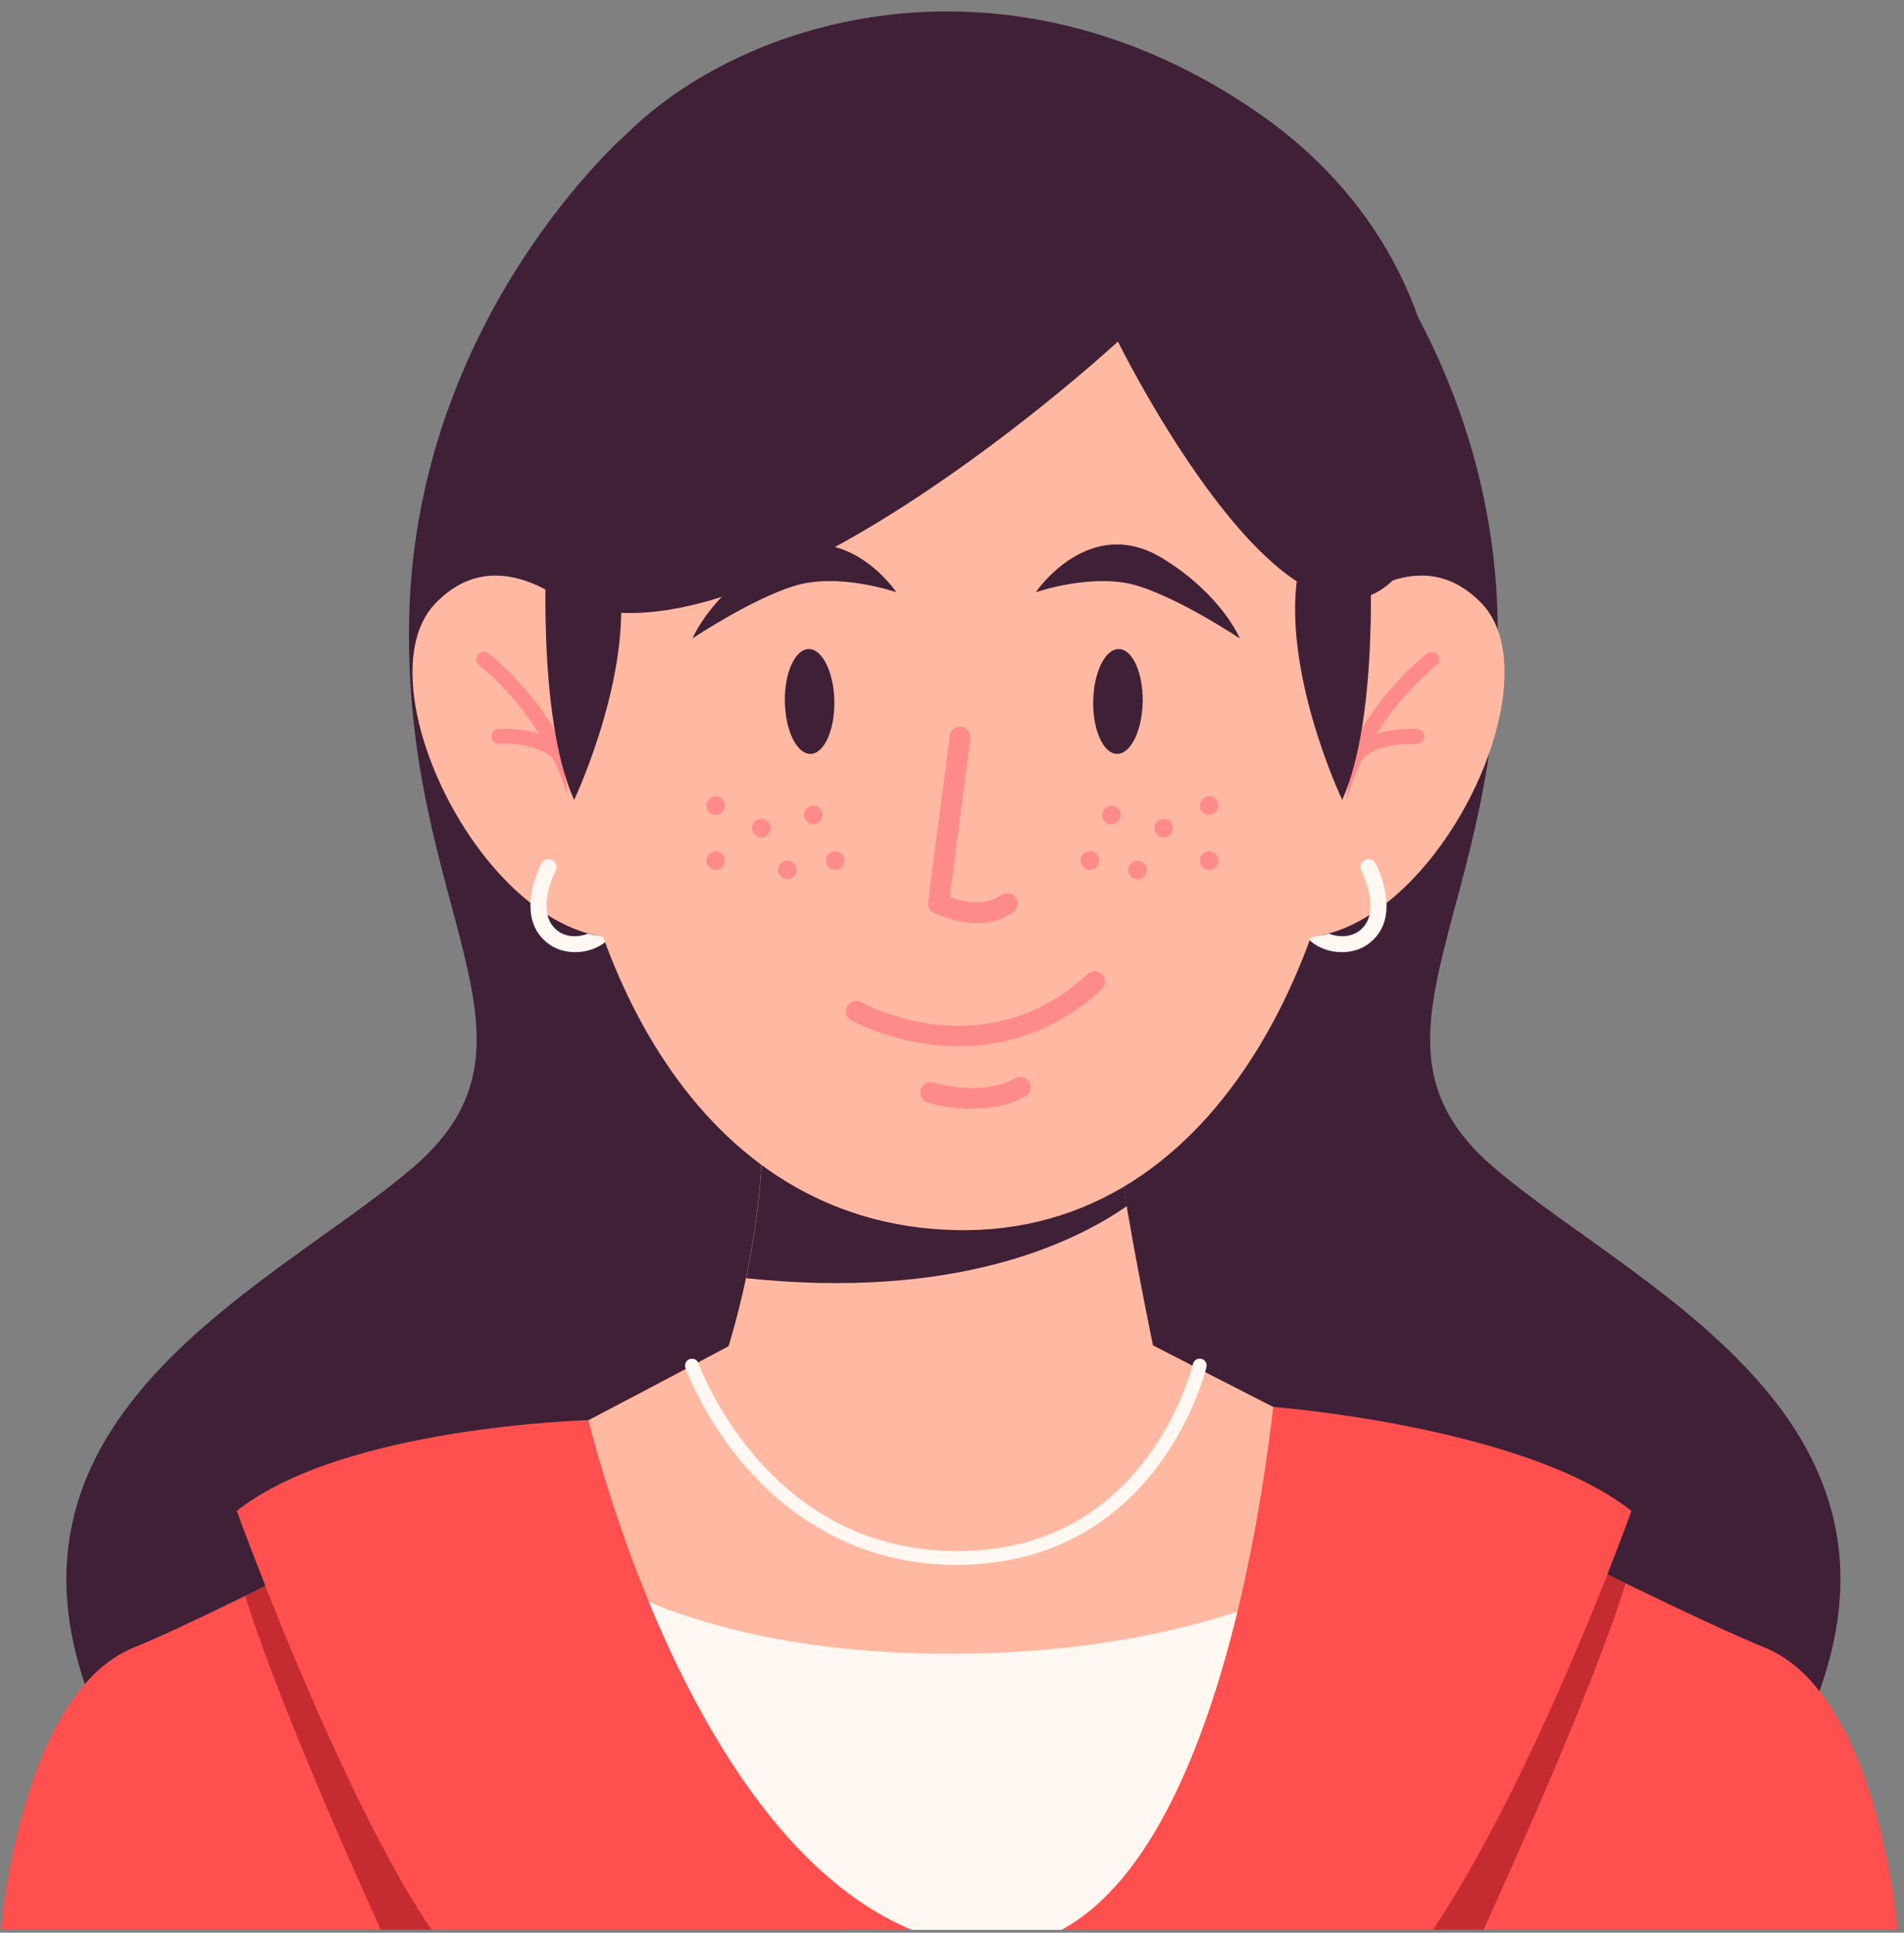
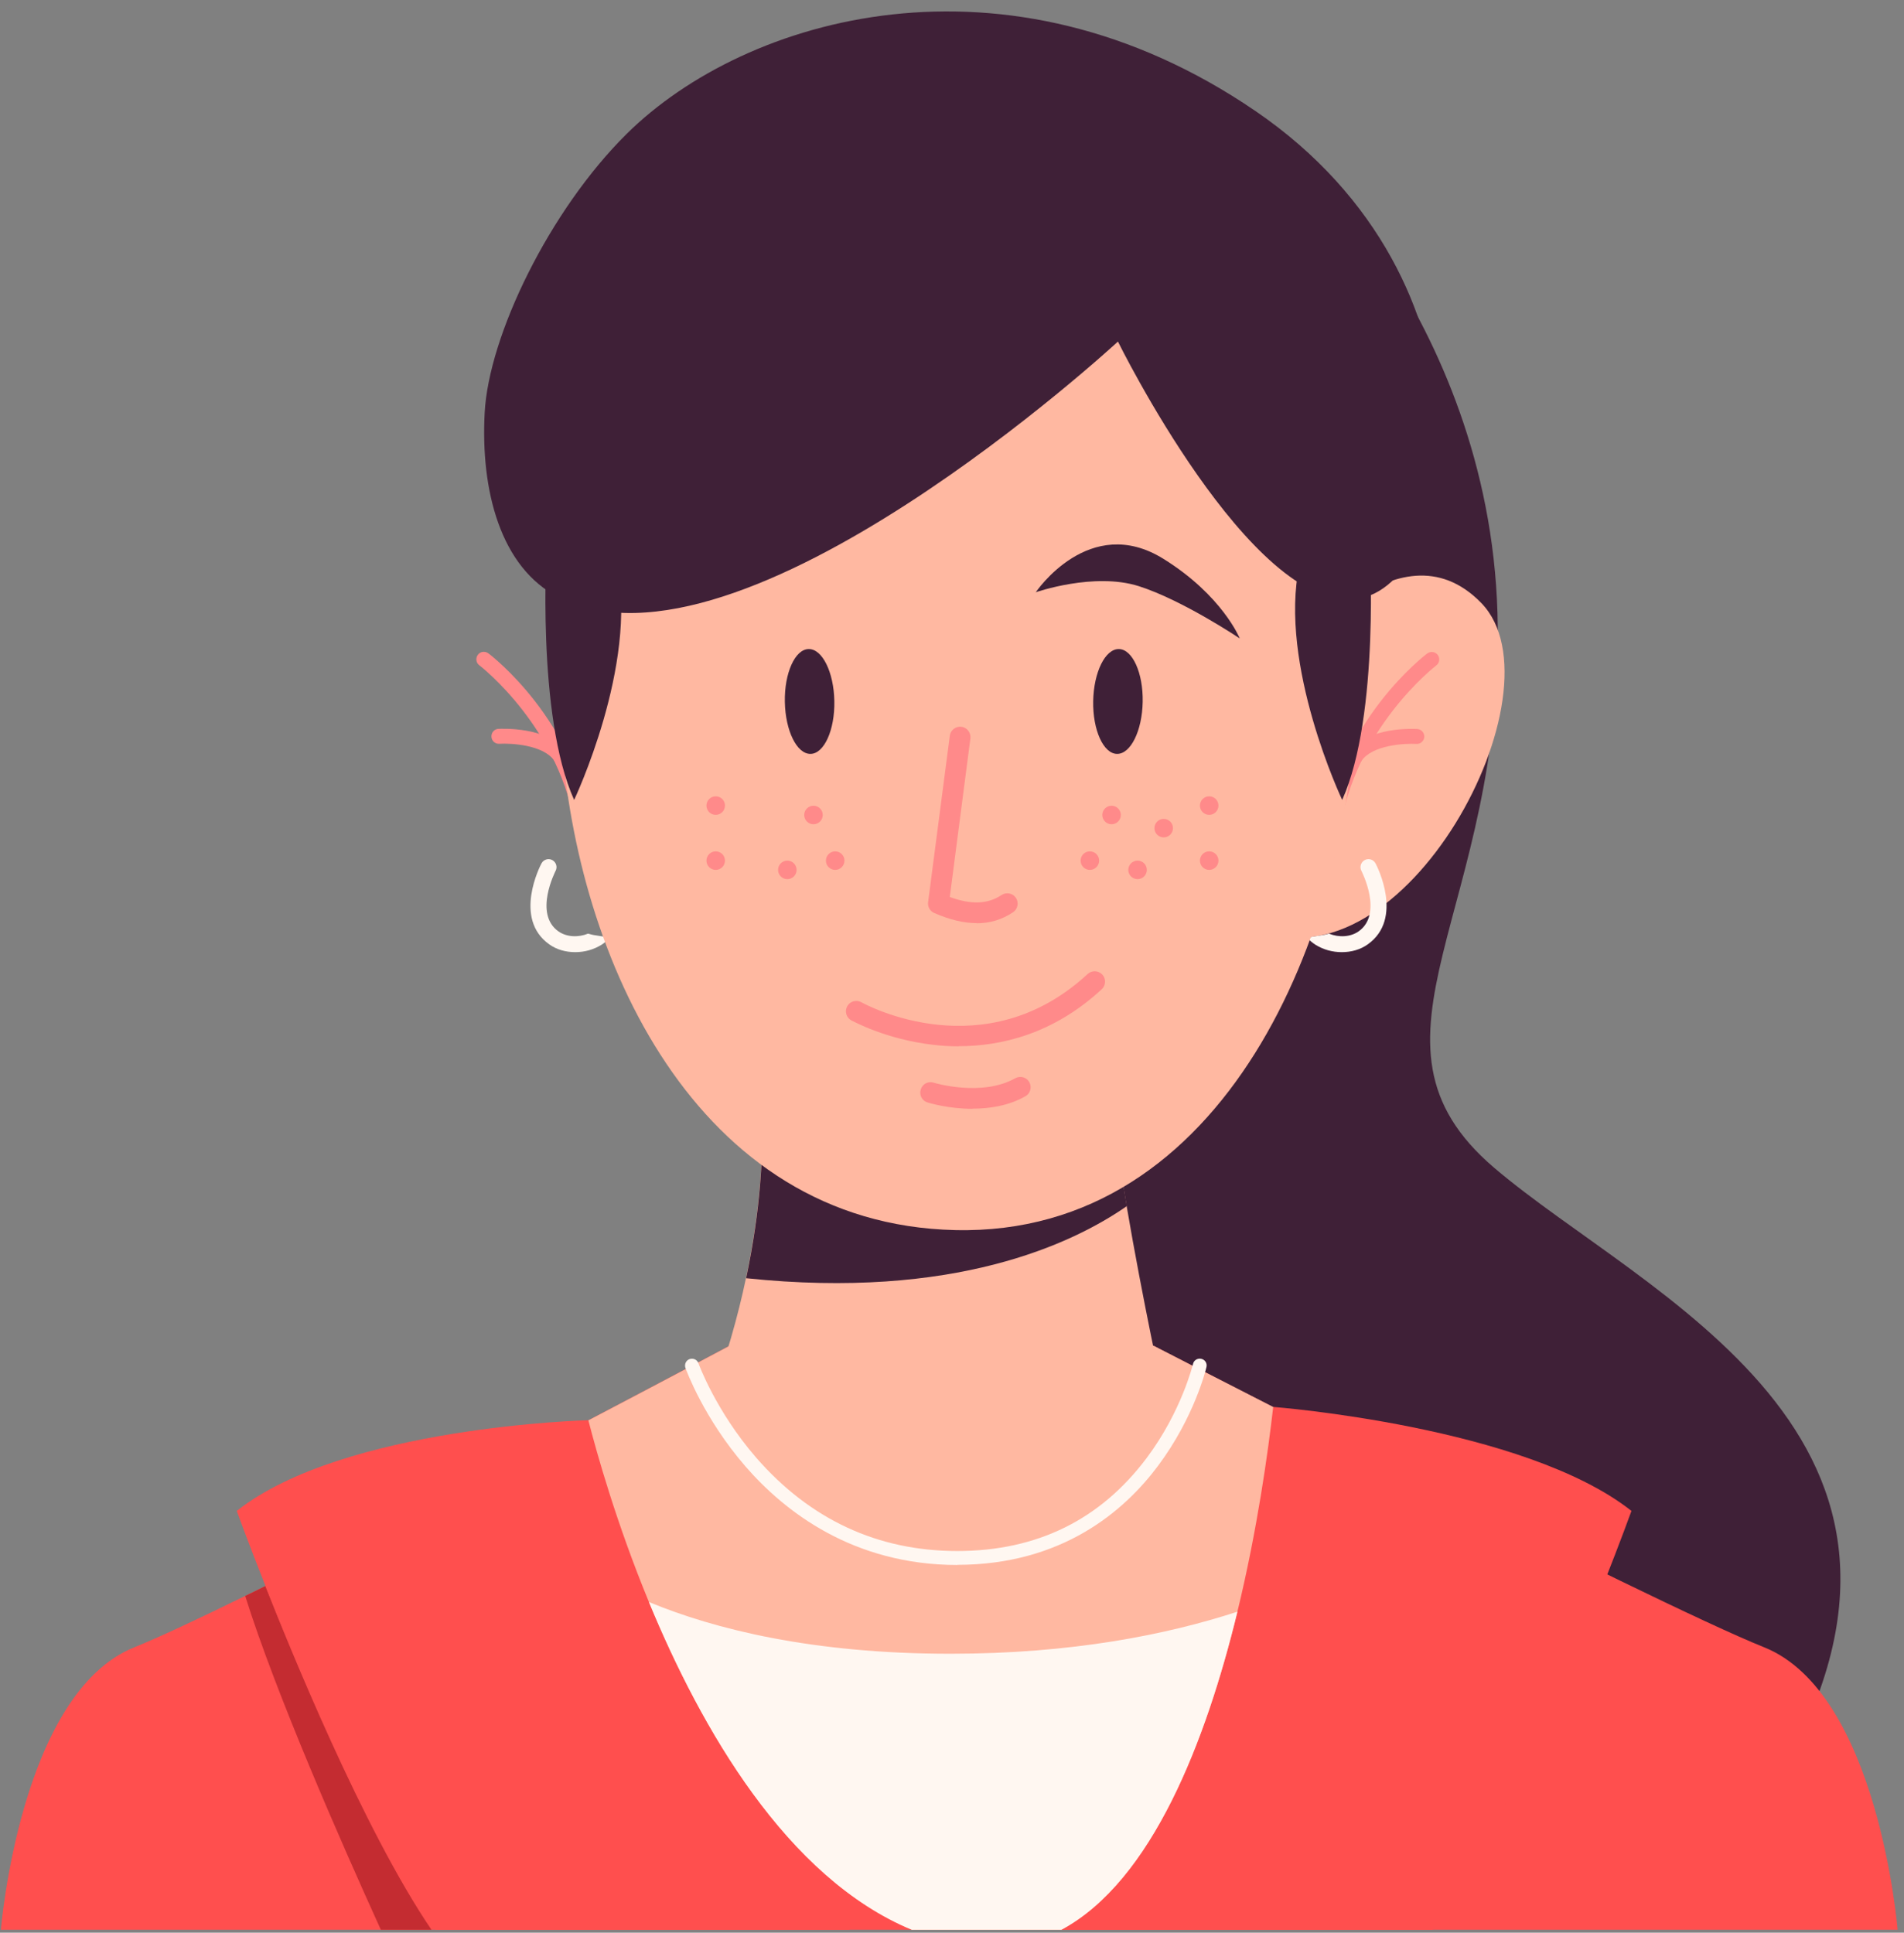
<svg xmlns="http://www.w3.org/2000/svg" width="133" height="135" viewBox="0 0 133 135" fill="none">
  <rect x="0" y="0" width="133" height="135" fill="#808080" stroke="none" />
  <g clip-path="url(#clip0_64_840)">
-     <path d="M43.794 9.332C43.794 9.332 29.2 21.975 28.591 42.827C27.993 63.67 39.322 72.633 28.804 81.586C18.286 90.549 -5.106 100.246 9.082 124.382H66.877V13.649L43.794 9.323V9.332Z" fill="#3F2037" />
    <path d="M89.401 9.332C89.401 9.332 103.994 21.975 104.603 42.827C105.202 63.67 93.873 72.633 104.39 81.586C114.908 90.539 138.301 100.246 124.113 124.382H66.317V13.649L89.401 9.323V9.332Z" fill="#3F2037" />
    <path d="M132.574 134.794H0.062C0.062 134.794 1.394 118.259 9.391 115.062C11.043 114.395 13.796 113.111 17.118 111.479C17.582 111.256 18.055 111.025 18.528 110.783C18.528 110.783 18.528 110.783 18.538 110.783C25.463 107.355 34.368 102.738 41.09 99.213C46.817 96.209 50.971 93.997 50.971 93.997L51.985 94.219C61.401 96.325 71.185 96.248 80.564 93.997C80.564 93.997 83.983 95.755 88.918 98.276C91.835 99.763 95.293 101.521 98.895 103.327C108.563 108.195 119.226 113.459 123.224 115.062C131.221 118.259 132.554 134.794 132.554 134.794H132.574Z" fill="#FF4F4E" />
    <path d="M30.137 134.793H26.602C23.859 128.757 19.281 118.345 17.127 111.478C17.591 111.256 18.064 111.024 18.537 110.783C20.131 114.849 25.337 127.723 30.137 134.793Z" fill="#C42C31" />
-     <path d="M100.093 134.794H103.628C106.371 128.757 111.403 117.467 113.556 110.599C113.093 110.377 112.755 110.213 112.272 109.972C110.678 114.038 104.893 127.724 100.093 134.794Z" fill="#C42C31" />
-     <path d="M59.364 134.794H30.418C25.55 127.54 21.03 117.022 18.538 110.773C17.283 107.605 16.539 105.538 16.539 105.538C24.005 99.628 41.09 99.203 41.09 99.203C47.175 107.354 55.018 124.681 59.354 134.784L59.364 134.794Z" fill="#FF4F4E" />
+     <path d="M59.364 134.794H30.418C25.55 127.54 21.03 117.022 18.538 110.773C17.283 107.605 16.539 105.538 16.539 105.538C24.005 99.628 41.09 99.203 41.09 99.203C47.175 107.354 55.018 124.681 59.354 134.784L59.364 134.794" fill="#FF4F4E" />
    <path d="M71.137 134.794H100.083C104.95 127.54 109.471 117.022 111.962 110.773C113.218 107.606 113.962 105.539 113.962 105.539C106.496 99.628 88.947 98.276 88.947 98.276C82.862 106.427 75.483 124.691 71.146 134.794H71.137Z" fill="#FF4F4E" />
    <path d="M88.937 98.276C88.58 101.395 87.836 106.814 86.436 112.58C84.253 121.552 80.486 131.394 74.141 134.794H63.69C54.959 131.172 48.99 120.76 45.33 111.904C43.07 106.427 41.698 101.54 41.1 99.213C46.827 96.209 50.98 93.997 50.98 93.997L51.994 94.219C61.411 96.325 71.195 96.248 80.573 93.997C80.573 93.997 83.992 95.755 88.928 98.276H88.937Z" fill="#FFB8A1" />
    <path d="M86.436 112.579C84.253 121.552 80.486 131.394 74.141 134.794H63.691C54.959 131.172 48.991 120.76 45.33 111.903C49.908 113.796 56.736 115.516 66.395 115.516C74.875 115.516 81.51 114.183 86.436 112.579Z" fill="#FFF7F1" />
    <path d="M81.259 97.368C81.259 97.368 78.66 105.539 66.723 105.539C52.795 105.539 49.512 98.111 49.512 98.111C50.719 94.905 51.55 91.93 52.11 89.274C53.143 84.406 53.288 80.591 53.221 78.244L77.685 77.278C77.907 79.355 78.284 81.789 78.699 84.242C79.81 90.761 81.249 97.368 81.249 97.368H81.259Z" fill="#FFB8A1" />
    <path d="M66.878 109.315C59.576 109.315 54.795 105.568 52.072 102.429C49.136 99.039 47.938 95.697 47.88 95.552C47.793 95.301 47.919 95.021 48.17 94.934C48.421 94.847 48.701 94.972 48.788 95.224C48.797 95.252 49.995 98.556 52.815 101.811C56.582 106.137 61.305 108.34 66.868 108.34C72.431 108.34 76.865 106.157 80.1 101.839C82.534 98.594 83.326 95.301 83.336 95.272C83.394 95.011 83.654 94.856 83.915 94.915C84.176 94.972 84.34 95.233 84.272 95.494C84.243 95.639 83.432 98.99 80.892 102.39C78.535 105.548 74.189 109.305 66.868 109.305L66.878 109.315Z" fill="#FFF7F1" />
    <path d="M78.709 84.251C74.913 86.888 66.626 90.809 52.119 89.284C53.153 84.416 53.297 80.601 53.23 78.254L77.694 77.288C77.916 79.364 78.293 81.798 78.709 84.251Z" fill="#3F2037" />
-     <path d="M43.891 46.343C43.891 46.343 36.319 36.037 30.427 42.132C24.535 48.236 35.894 69.474 46.209 64.848L43.891 46.333V46.343Z" fill="#FFB8A1" />
    <path d="M40.742 58.522C40.481 58.522 40.259 58.329 40.221 58.068C39.226 50.911 33.537 46.507 33.479 46.468C33.247 46.294 33.209 45.966 33.383 45.734C33.556 45.502 33.885 45.464 34.117 45.638C34.368 45.821 40.211 50.341 41.264 57.923C41.302 58.213 41.099 58.474 40.819 58.512C40.79 58.512 40.771 58.512 40.742 58.512V58.522Z" fill="#FF8A8A" />
    <path d="M39.158 53.374C38.994 53.374 38.83 53.297 38.724 53.142C37.961 52.022 35.691 51.906 34.88 51.954C34.59 51.974 34.339 51.751 34.329 51.462C34.31 51.172 34.532 50.921 34.822 50.911C34.967 50.911 38.347 50.718 39.593 52.553C39.757 52.794 39.69 53.113 39.448 53.277C39.361 53.335 39.255 53.364 39.158 53.364V53.374Z" fill="#FF8A8A" />
    <path d="M41.524 65.321C41.379 65.302 41.234 65.254 41.079 65.215C40.384 65.495 39.582 65.457 39.013 65.061C37.264 63.834 38.79 60.879 38.81 60.83C38.955 60.56 38.848 60.222 38.578 60.077C38.307 59.932 37.969 60.038 37.825 60.309C37.738 60.463 35.825 64.172 38.375 65.969C38.887 66.335 39.524 66.509 40.181 66.509C40.838 66.509 41.466 66.335 42.026 65.988C42.248 65.843 42.441 65.679 42.615 65.495C42.248 65.437 41.9 65.379 41.533 65.321H41.524Z" fill="#FFF7F1" />
    <path d="M90.019 46.343C90.019 46.343 97.591 36.037 103.483 42.132C109.375 48.236 98.016 69.474 87.711 64.848L90.029 46.333L90.019 46.343Z" fill="#FFB8A1" />
    <path d="M93.07 58.522C93.07 58.522 93.022 58.522 92.993 58.522C92.703 58.483 92.51 58.222 92.549 57.933C93.602 50.351 99.445 45.831 99.696 45.647C99.928 45.474 100.256 45.522 100.43 45.744C100.604 45.976 100.556 46.304 100.333 46.478C100.276 46.517 94.577 50.931 93.592 58.078C93.553 58.338 93.331 58.532 93.07 58.532V58.522Z" fill="#FF8A8A" />
    <path d="M94.655 53.374C94.558 53.374 94.452 53.345 94.365 53.287C94.124 53.123 94.066 52.804 94.23 52.563C95.476 50.718 98.856 50.911 99.001 50.921C99.291 50.94 99.503 51.191 99.494 51.471C99.474 51.761 99.223 51.983 98.943 51.964C98.132 51.916 95.862 52.032 95.099 53.152C95.002 53.297 94.829 53.384 94.664 53.384L94.655 53.374Z" fill="#FF8A8A" />
    <path d="M92.385 65.321C92.53 65.302 92.675 65.254 92.83 65.215C93.525 65.495 94.327 65.457 94.897 65.061C96.645 63.834 95.119 60.879 95.099 60.83C94.954 60.56 95.061 60.222 95.331 60.077C95.602 59.932 95.94 60.038 96.085 60.309C96.171 60.463 98.084 64.172 95.534 65.969C95.022 66.335 94.385 66.509 93.728 66.509C93.071 66.509 92.443 66.335 91.883 65.988C91.661 65.843 91.468 65.679 91.294 65.495C91.661 65.437 92.009 65.379 92.376 65.321H92.385Z" fill="#FFF7F1" />
    <path d="M70.364 15.436C47.986 14.78 37.507 26.756 39.216 51.471C40.279 66.828 48.536 85.498 66.713 85.923C85.663 86.367 94.288 64.877 94.693 48.989C95.128 32.29 91.159 21.125 77.347 16.595C76.391 16.286 71.388 15.465 70.355 15.436H70.364Z" fill="#FFB8A1" />
    <path d="M50.642 56.271C50.642 56.629 50.352 56.919 49.995 56.919C49.637 56.919 49.348 56.629 49.348 56.271C49.348 55.914 49.637 55.624 49.995 55.624C50.352 55.624 50.642 55.914 50.642 56.271Z" fill="#FF8A8A" />
-     <path d="M53.829 57.846C53.829 58.203 53.54 58.493 53.182 58.493C52.825 58.493 52.535 58.203 52.535 57.846C52.535 57.488 52.825 57.199 53.182 57.199C53.54 57.199 53.829 57.488 53.829 57.846Z" fill="#FF8A8A" />
    <path d="M50.642 60.115C50.642 60.473 50.352 60.763 49.995 60.763C49.637 60.763 49.348 60.473 49.348 60.115C49.348 59.758 49.637 59.468 49.995 59.468C50.352 59.468 50.642 59.758 50.642 60.115Z" fill="#FF8A8A" />
    <path d="M55.645 60.762C55.645 61.12 55.355 61.409 54.998 61.409C54.64 61.409 54.351 61.12 54.351 60.762C54.351 60.405 54.64 60.115 54.998 60.115C55.355 60.115 55.645 60.405 55.645 60.762Z" fill="#FF8A8A" />
    <path d="M58.988 60.115C58.988 60.473 58.698 60.763 58.34 60.763C57.983 60.763 57.693 60.473 57.693 60.115C57.693 59.758 57.983 59.468 58.34 59.468C58.698 59.468 58.988 59.758 58.988 60.115Z" fill="#FF8A8A" />
    <path d="M57.471 56.928C57.471 57.285 57.181 57.575 56.824 57.575C56.467 57.575 56.177 57.285 56.177 56.928C56.177 56.571 56.467 56.281 56.824 56.281C57.181 56.281 57.471 56.571 57.471 56.928Z" fill="#FF8A8A" />
    <path d="M83.818 56.271C83.818 56.629 84.108 56.919 84.466 56.919C84.823 56.919 85.113 56.629 85.113 56.271C85.113 55.914 84.823 55.624 84.466 55.624C84.108 55.624 83.818 55.914 83.818 56.271Z" fill="#FF8A8A" />
    <path d="M80.641 57.846C80.641 58.203 80.93 58.493 81.288 58.493C81.645 58.493 81.935 58.203 81.935 57.846C81.935 57.488 81.645 57.199 81.288 57.199C80.93 57.199 80.641 57.488 80.641 57.846Z" fill="#FF8A8A" />
    <path d="M83.818 60.115C83.818 60.473 84.108 60.763 84.466 60.763C84.823 60.763 85.113 60.473 85.113 60.115C85.113 59.758 84.823 59.468 84.466 59.468C84.108 59.468 83.818 59.758 83.818 60.115Z" fill="#FF8A8A" />
    <path d="M78.814 60.762C78.814 61.12 79.104 61.409 79.462 61.409C79.819 61.409 80.109 61.12 80.109 60.762C80.109 60.405 79.819 60.115 79.462 60.115C79.104 60.115 78.814 60.405 78.814 60.762Z" fill="#FF8A8A" />
    <path d="M75.483 60.115C75.483 60.473 75.773 60.763 76.13 60.763C76.488 60.763 76.778 60.473 76.778 60.115C76.778 59.758 76.488 59.468 76.13 59.468C75.773 59.468 75.483 59.758 75.483 60.115Z" fill="#FF8A8A" />
    <path d="M76.999 56.928C76.999 57.285 77.289 57.575 77.646 57.575C78.004 57.575 78.293 57.285 78.293 56.928C78.293 56.571 78.004 56.281 77.646 56.281C77.289 56.281 76.999 56.571 76.999 56.928Z" fill="#FF8A8A" />
    <path d="M40.105 55.875C40.105 55.875 44.586 46.42 43.089 39.456L38.193 38.027C38.193 38.027 37.449 49.984 40.105 55.875Z" fill="#3F2037" />
    <path d="M93.756 55.875C93.756 55.875 89.275 46.42 90.772 39.456L95.669 38.027C95.669 38.027 96.412 49.984 93.756 55.875Z" fill="#3F2037" />
    <path d="M43.795 9.332C38.367 14.693 34.136 23.472 33.856 28.832C33.566 34.26 34.957 39.659 39.033 41.726C51.763 48.197 78.091 23.858 78.091 23.858C78.091 23.858 87.382 42.74 94.694 41.852C102.015 40.963 105.125 19.666 87.701 7.758C70.307 -4.132 52.11 1.123 43.795 9.332Z" fill="#3F2037" />
-     <path d="M48.372 44.595C48.372 44.595 49.579 41.6 53.694 39.041C58.88 35.806 62.618 41.369 62.618 41.369C62.618 41.369 58.552 39.949 55.423 40.944C52.361 41.919 48.372 44.595 48.372 44.595Z" fill="#3F2037" />
    <path d="M86.6 44.595C86.6 44.595 85.392 41.6 81.278 39.041C76.091 35.806 72.353 41.369 72.353 41.369C72.353 41.369 76.42 39.949 79.549 40.944C82.611 41.919 86.6 44.595 86.6 44.595Z" fill="#3F2037" />
    <path d="M68.229 64.481C67.331 64.481 66.346 64.249 65.264 63.776C64.965 63.65 64.791 63.341 64.83 63.023L66.346 51.394C66.394 50.998 66.761 50.718 67.157 50.766C67.553 50.814 67.833 51.181 67.785 51.578L66.346 62.656C67.843 63.206 69.002 63.158 69.958 62.52C70.287 62.298 70.74 62.385 70.963 62.714C71.185 63.042 71.098 63.496 70.769 63.718C70.006 64.23 69.166 64.491 68.229 64.491V64.481Z" fill="#FF8A8A" />
    <path d="M66.975 73.087C66.337 73.087 65.739 73.048 65.188 72.98C61.875 72.604 59.567 71.319 59.461 71.271C59.113 71.078 58.987 70.633 59.181 70.286C59.374 69.938 59.818 69.812 60.166 70.006C60.513 70.199 68.8 74.671 75.976 68.035C76.266 67.765 76.73 67.784 77 68.074C77.271 68.364 77.251 68.827 76.962 69.098C73.552 72.256 69.882 73.077 66.975 73.077V73.087Z" fill="#FF8A8A" />
    <path d="M67.921 77.452C66.24 77.452 64.888 77.037 64.792 77.008C64.405 76.892 64.193 76.486 64.318 76.1C64.434 75.714 64.84 75.501 65.226 75.627C65.275 75.646 68.587 76.631 70.915 75.318C71.263 75.124 71.707 75.24 71.9 75.588C72.093 75.936 71.977 76.38 71.63 76.573C70.442 77.249 69.099 77.442 67.93 77.442L67.921 77.452Z" fill="#FF8A8A" />
    <path d="M58.281 48.97C58.32 50.988 57.567 52.649 56.62 52.659C55.664 52.678 54.862 51.046 54.824 49.028C54.785 47.009 55.538 45.348 56.485 45.338C57.441 45.319 58.243 46.951 58.281 48.97Z" fill="#3F2037" />
    <path d="M76.363 48.97C76.324 50.988 77.078 52.649 78.024 52.659C78.98 52.678 79.782 51.046 79.82 49.028C79.859 47.009 79.106 45.348 78.159 45.338C77.203 45.319 76.401 46.951 76.363 48.97Z" fill="#3F2037" />
  </g>
  <defs>
    <clipPath id="clip0_64_840">
      <rect width="132.512" height="133.999" fill="white" transform="translate(0.062 0.794)" />
    </clipPath>
  </defs>
</svg>